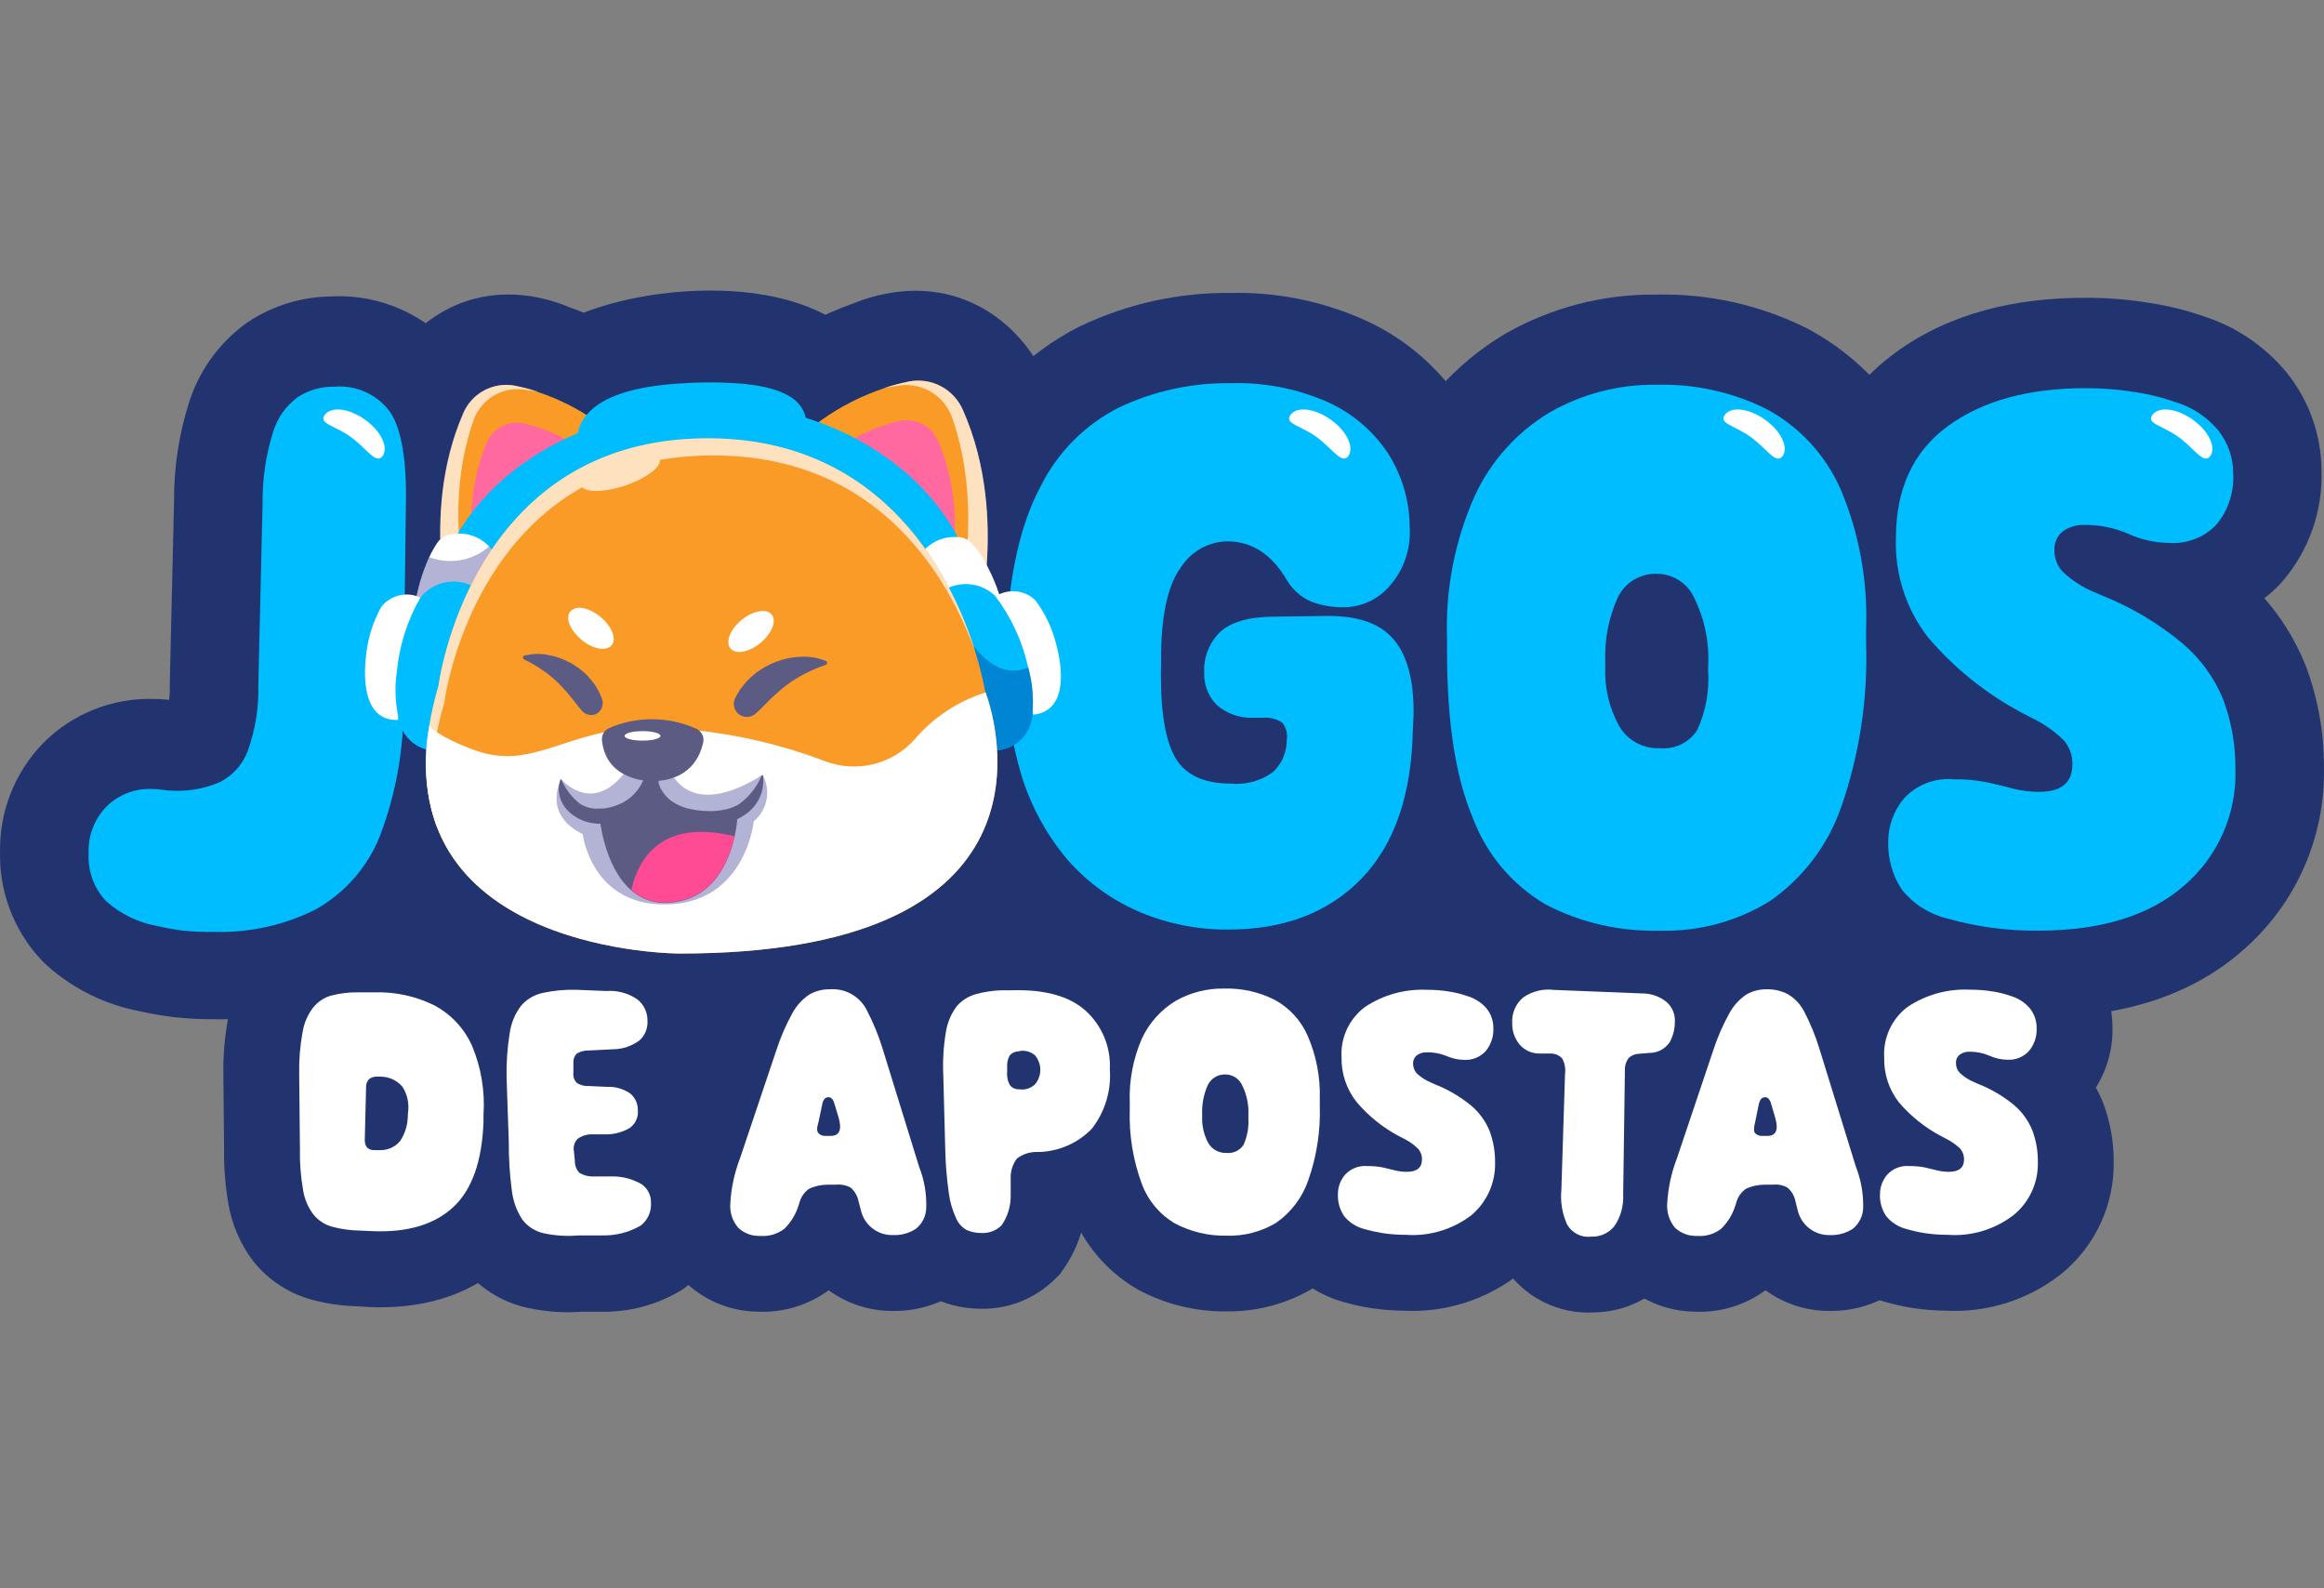
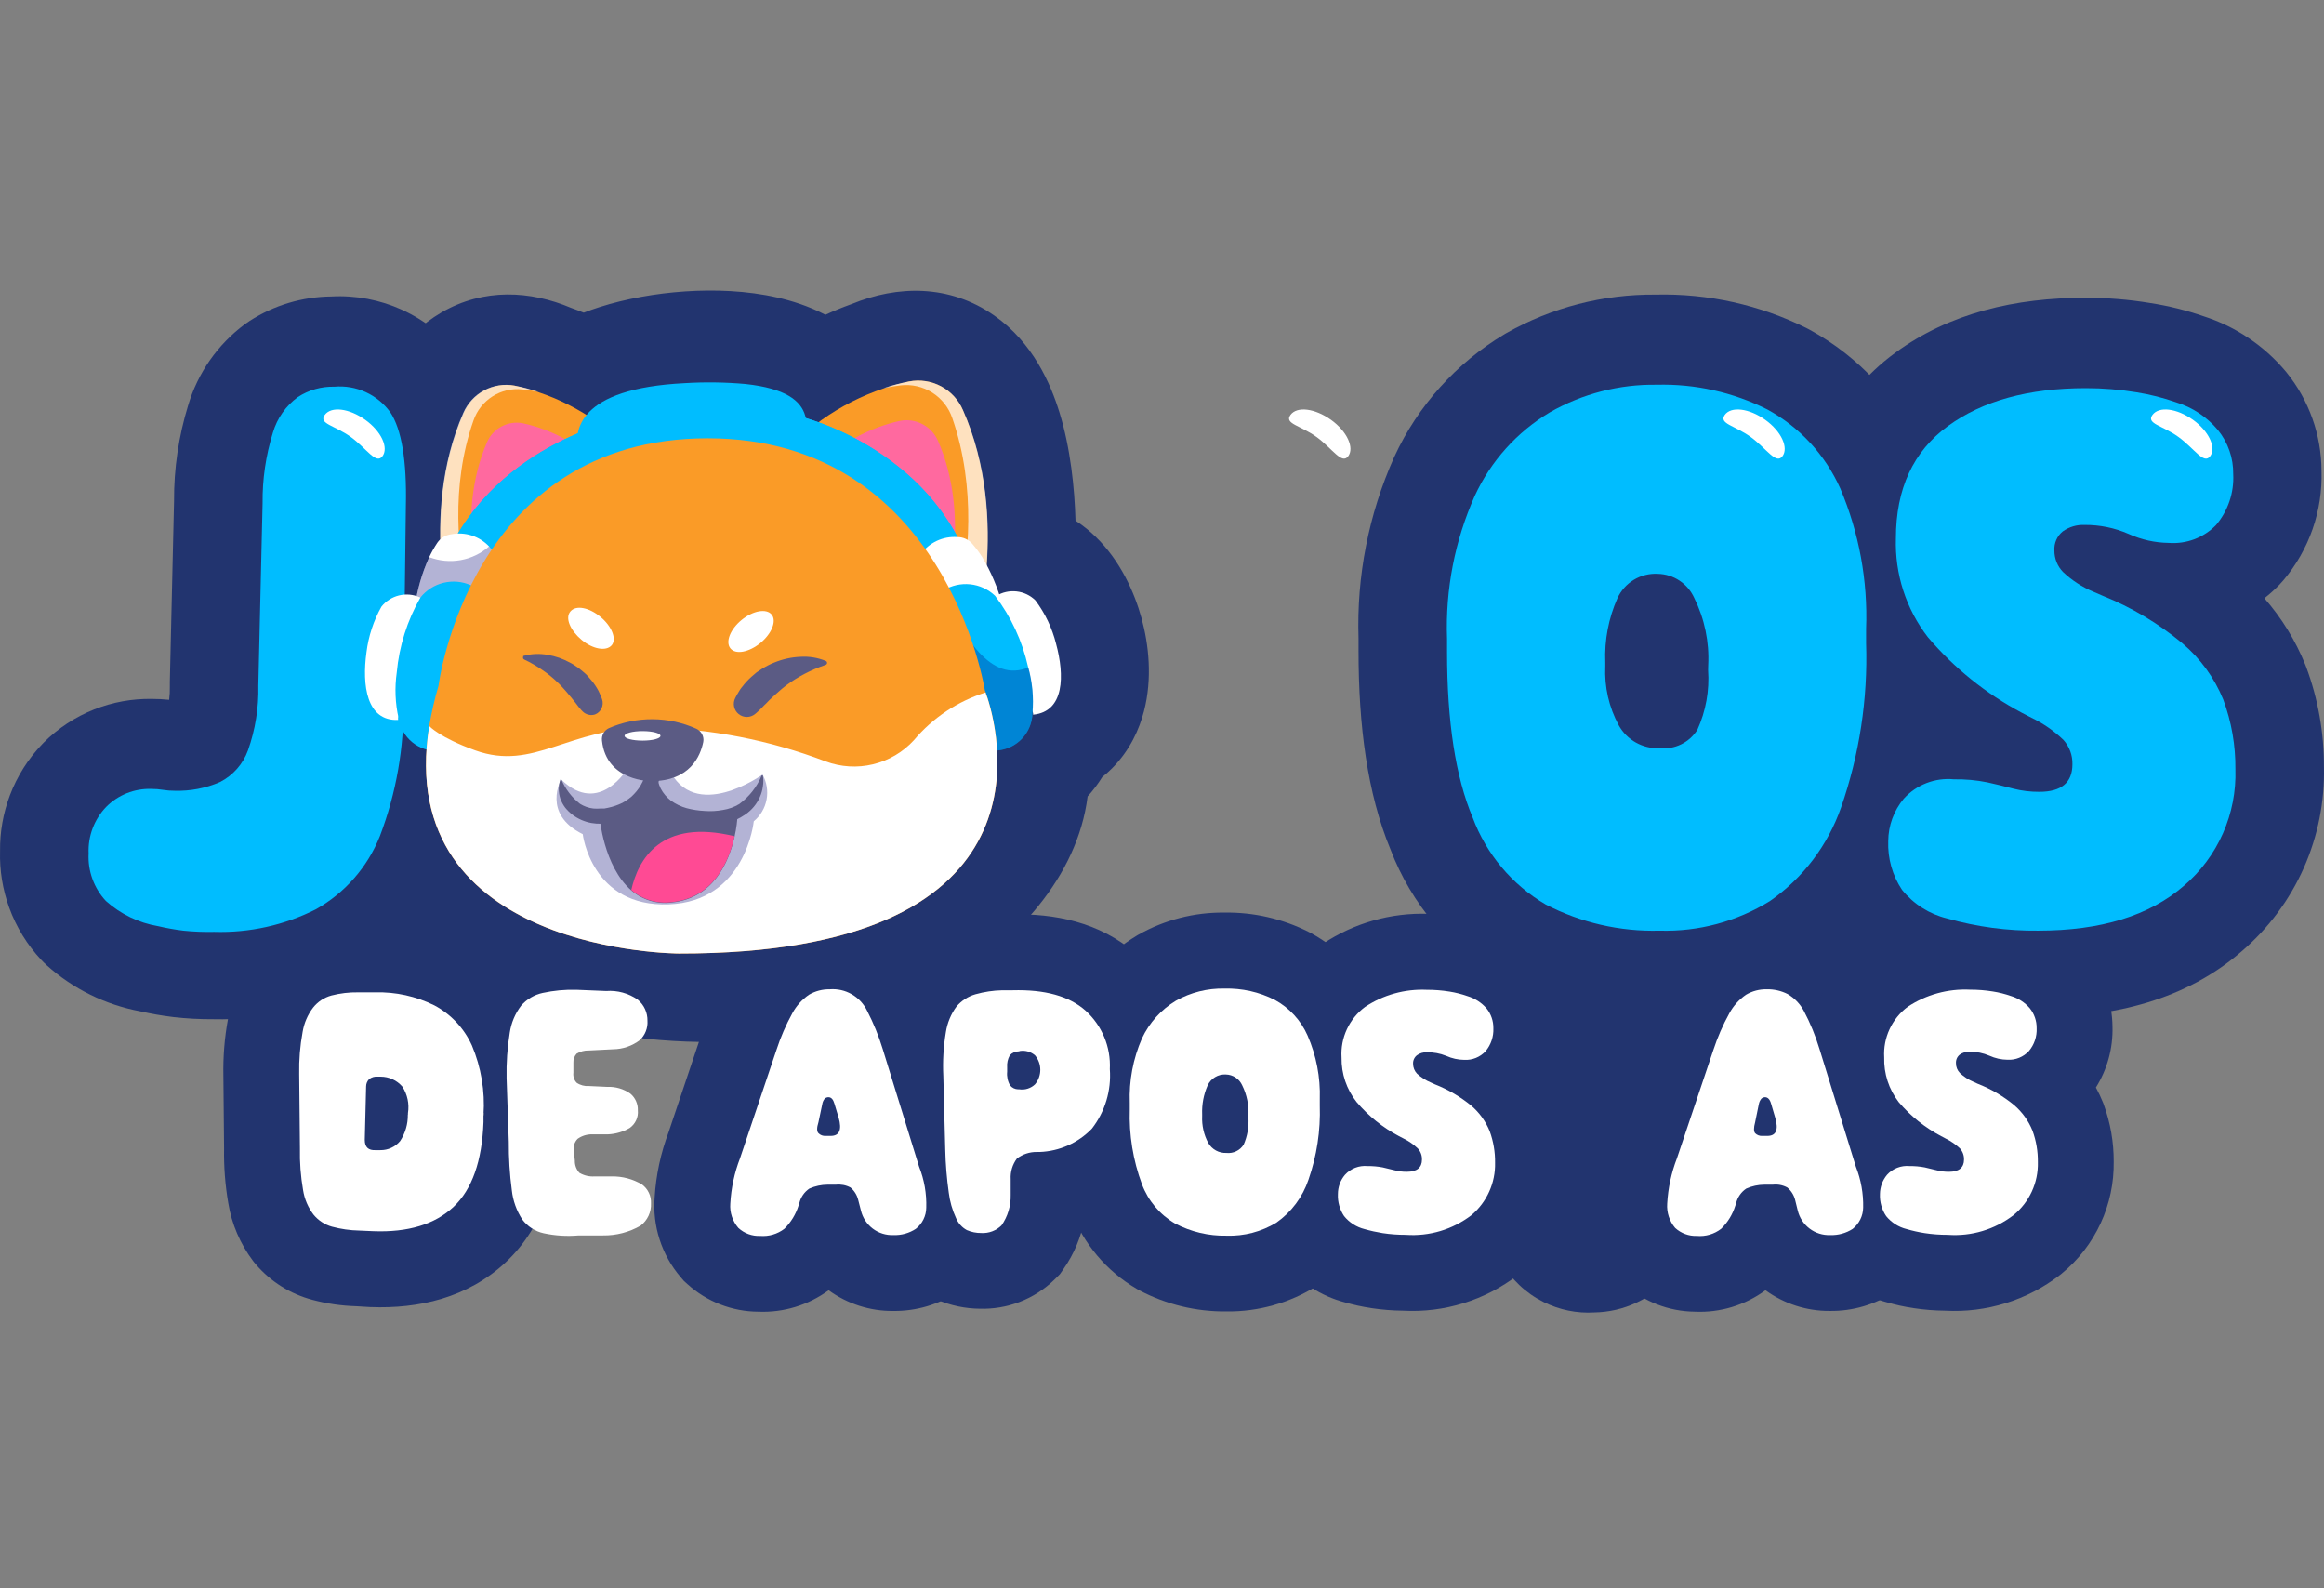
<svg xmlns="http://www.w3.org/2000/svg" width="120" height="82" viewBox="0 0 120 82" fill="none">
  <rect x="0" y="0" width="120" height="82" fill="#808080" stroke="none" />
  <path fill-rule="evenodd" clip-rule="evenodd" d="M11.534 55.53C11.515 54.557 11.593 53.585 11.768 52.628C11.95 51.555 12.39 50.542 13.05 49.675L13.076 49.642L13.102 49.608C13.858 48.66 14.894 47.974 16.062 47.648L16.101 47.637L16.139 47.627C16.918 47.427 17.719 47.331 18.523 47.341H19.319C21.006 47.303 22.676 47.678 24.184 48.435L24.225 48.456L24.265 48.477C25.886 49.339 27.177 50.712 27.935 52.384L27.957 52.434L27.979 52.484C28.672 54.133 28.98 55.917 28.881 57.701V58.006L28.88 58.059C28.811 60.579 28.155 63.258 26.107 65.172C24.139 67.013 21.6 67.576 19.137 67.481L19.095 67.48L18.386 67.437C17.625 67.415 16.869 67.305 16.134 67.108C14.996 66.808 13.977 66.169 13.211 65.275L13.133 65.184L13.06 65.088C12.401 64.216 11.964 63.195 11.788 62.116C11.626 61.181 11.554 60.232 11.57 59.284L11.534 55.53ZM19.647 51.669H19.651C19.768 51.674 19.885 51.685 20.001 51.7L19.757 53.622H21.065V54.5M20.617 55.409C20.562 55.383 20.506 55.359 20.449 55.337C20.194 55.239 19.925 55.184 19.651 55.173V55.462H19.663L19.687 55.463C19.675 55.462 19.663 55.462 19.651 55.462V55.48C19.651 55.48 19.651 55.48 19.651 55.48V55.462C19.647 55.462 19.643 55.462 19.639 55.462C19.6 55.463 19.561 55.464 19.522 55.466M19.651 55.462L19.65 55.172C19.62 55.171 19.59 55.171 19.56 55.171M19.522 55.462H19.651ZM20.88 55.849C20.687 55.748 20.498 55.672 20.32 55.617C20.086 55.543 19.87 55.504 19.687 55.483C19.675 55.482 19.663 55.481 19.651 55.48C19.647 55.479 19.643 55.479 19.639 55.478M20.88 55.849C20.894 55.894 20.908 55.939 20.921 55.984C20.923 55.992 20.925 55.999 20.927 56.007C20.933 56.031 20.939 56.054 20.945 56.078C20.951 56.1 20.957 56.123 20.962 56.145C21.01 56.35 21.042 56.559 21.057 56.77C21.058 56.776 21.058 56.782 21.058 56.788C21.061 56.829 21.063 56.87 21.065 56.911V55.953C21.127 55.991 21.19 56.032 21.253 56.076C21.289 56.101 21.326 56.128 21.362 56.155C21.458 56.228 21.553 56.308 21.648 56.396C21.965 56.692 22.192 57.006 22.354 57.31C22.371 57.343 22.388 57.376 22.404 57.408C22.414 57.429 22.424 57.449 22.433 57.469H21.065V57.189C21.063 57.23 21.061 57.271 21.058 57.312C21.058 57.314 21.058 57.315 21.058 57.317L21.049 57.449V57.538H21.058V57.761L21.049 57.752V57.895C21.047 57.952 21.045 58.007 21.042 58.06L21.058 58.08V58.851H20.951C20.948 58.869 20.944 58.886 20.941 58.904L21.058 58.907V59.074C21.032 59.089 21.006 59.103 20.979 59.117C20.966 59.124 20.952 59.131 20.939 59.138C20.916 59.149 20.894 59.16 20.872 59.171C20.815 59.349 20.763 59.436 20.744 59.463C20.72 59.482 20.662 59.519 20.534 59.557C20.486 59.572 20.429 59.587 20.361 59.6C20.192 59.634 19.956 59.66 19.639 59.659V59.501H19.651C19.647 59.501 19.643 59.501 19.639 59.501V59.49C19.638 59.49 19.638 59.49 19.637 59.49L19.637 59.501C19.594 59.501 19.55 59.499 19.507 59.496C19.503 59.496 19.5 59.496 19.496 59.496C19.466 59.496 19.436 59.496 19.405 59.496L19.405 59.488C19.404 59.488 19.402 59.488 19.401 59.488C19.401 59.463 19.401 59.438 19.402 59.414L19.4 59.379L19.401 59.488C19.272 59.474 19.144 59.45 19.019 59.417C18.976 59.405 18.933 59.392 18.89 59.378C18.8 59.349 18.711 59.314 18.624 59.273C18.623 59.273 18.623 59.273 18.622 59.272C18.391 59.165 18.179 59.023 17.993 58.851C17.985 58.844 17.977 58.837 17.97 58.829C17.902 58.766 17.839 58.698 17.779 58.627L18.862 57.716L19.391 58.066L19.389 57.844L19.048 57.559L19.073 57.538H19.386L19.383 57.277L19.966 56.787L20.601 57.538H20.84L20.043 56.722L20.776 56.106L19.963 56.64L19.425 56.09L19.371 56.034L19.37 55.943M19.885 56.691L19.966 56.787L20.043 56.722L19.963 56.64L19.885 56.691ZM19.381 57.022L19.383 57.277L19.073 57.538H19.023L19.048 57.559L18.862 57.716L18.594 57.539L18.595 57.538H18.593L17.397 56.746C17.373 56.782 17.352 56.817 17.332 56.854C17.26 56.984 17.208 57.124 17.177 57.269C17.181 57.336 17.188 57.403 17.198 57.469C17.202 57.492 17.206 57.515 17.21 57.538H17.148V57.458C17.144 57.513 17.142 57.568 17.143 57.624L17.11 56.107L14.988 56.123C14.988 56.091 14.988 56.06 14.988 56.028L14.989 55.995L17.109 56.048M15.03 55.48C15.005 55.662 14.991 55.844 14.988 56.028L14.919 58.802V58.851C14.919 58.983 14.924 59.131 14.939 59.291M17.948 56.101C17.843 56.191 17.746 56.29 17.657 56.397L18.835 57.381L19.381 57.022M17.21 57.538C17.216 57.566 17.222 57.594 17.229 57.622C17.282 57.846 17.374 58.06 17.502 58.256L18.594 57.539L18.593 57.538H17.21ZM20.595 58.851H20.577L20.646 58.896L20.649 58.896L20.595 58.851ZM19.399 58.865L19.399 58.851H18.835L19.399 58.865ZM19.4 59.496L19.401 59.488C19.401 59.488 19.401 59.487 19.401 59.488C19.401 59.49 19.4 59.493 19.4 59.496C19.402 59.496 19.404 59.496 19.405 59.496L19.405 59.501H19.401C19.4 59.551 19.4 59.601 19.401 59.652L19.412 59.652L19.426 59.958L19.438 59.655C19.45 59.655 19.462 59.656 19.474 59.656L19.521 59.659L19.468 60.54C19.48 60.626 19.493 60.712 19.508 60.798L19.514 60.829L19.519 60.86C19.515 60.839 19.512 60.819 19.507 60.798C19.496 60.746 19.481 60.694 19.462 60.645L19.459 60.698L19.574 63.291C19.535 63.292 19.494 63.294 19.451 63.295M19.4 60.508V60.628ZM19.4 59.652L19.401 59.501H19.259L19.013 59.469C19.141 59.486 19.271 59.495 19.4 59.496M19.474 59.656L19.412 59.652L19.405 59.501L19.637 59.501L19.635 59.659C19.584 59.659 19.53 59.658 19.474 59.656ZM19.635 59.659C19.636 59.659 19.638 59.659 19.639 59.659V63.295M20.738 59.472C20.739 59.47 20.741 59.467 20.744 59.463C20.751 59.458 20.755 59.454 20.757 59.452L20.758 59.451C20.747 59.462 20.741 59.469 20.738 59.472ZM21.319 58.913L21.058 58.907V58.851H21.407C21.469 58.805 21.53 58.758 21.589 58.708L21.058 58.08V57.953H21.049V57.895C21.049 57.879 21.05 57.862 21.05 57.846L21.058 57.846V57.761L21.144 57.849L22.309 57.88C22.348 57.819 22.384 57.756 22.418 57.692L21.434 57.53L22.451 57.508C22.445 57.495 22.439 57.482 22.433 57.469H22.527C22.535 57.452 22.542 57.435 22.549 57.418C22.552 57.411 22.556 57.403 22.559 57.395C22.718 57.013 22.806 56.605 22.819 56.192C22.82 56.149 22.82 56.106 22.82 56.064L22.82 56.128L22.787 57.469H24.216L24.974 57.453C24.974 57.458 24.974 57.464 24.974 57.469H24.981V57.582M22.263 57.953H21.245L21.797 58.518C21.973 58.346 22.129 58.157 22.263 57.953ZM24.965 57.953C24.968 57.898 24.97 57.844 24.972 57.79ZM21.065 57.538V57.469L21.434 57.53L21.065 57.538ZM21.065 55.5V55.953C21.062 55.952 21.06 55.95 21.058 55.949C21.051 55.945 21.043 55.94 21.035 55.935C21.024 55.929 21.013 55.922 21.002 55.916C20.961 55.892 20.92 55.87 20.88 55.849C20.852 55.761 20.821 55.674 20.787 55.588C20.747 55.515 20.688 55.453 20.617 55.409M21.065 55.391V54.652ZM19.64 51.669C19.639 51.669 19.638 51.669 19.638 51.669H19.647" fill="#22346F" />
-   <path fill-rule="evenodd" clip-rule="evenodd" d="M22.355 59.019L22.244 55.78L22.243 55.759C22.219 54.735 22.29 53.712 22.453 52.701C22.629 51.563 23.083 50.485 23.775 49.564L23.886 49.417L24.01 49.281C24.858 48.348 25.981 47.709 27.215 47.456C28.09 47.268 28.985 47.185 29.88 47.211L29.913 47.212L31.294 47.274C32.669 47.23 34.025 47.629 35.16 48.415L35.298 48.511L35.427 48.618C36.04 49.126 36.531 49.764 36.863 50.487C37.183 51.183 37.348 51.938 37.348 52.703C37.357 53.397 37.226 54.086 36.965 54.73C36.848 55.017 36.707 55.292 36.542 55.552C36.739 56.085 36.844 56.648 36.852 57.216C36.878 57.861 36.777 58.504 36.554 59.109C36.739 59.359 36.9 59.627 37.035 59.909C37.371 60.608 37.54 61.373 37.532 62.147C37.542 62.942 37.373 63.73 37.035 64.452C36.671 65.232 36.121 65.911 35.433 66.43L35.239 66.576L35.028 66.698C33.839 67.383 32.488 67.737 31.116 67.723H30.034C29.099 67.787 28.159 67.72 27.243 67.522L27.23 67.519L27.218 67.516C25.865 67.216 24.665 66.441 23.834 65.332L23.76 65.232L23.692 65.128C23.067 64.174 22.674 63.088 22.542 61.956C22.413 60.982 22.351 60.001 22.355 59.019Z" fill="#22346F" />
  <rect x="14.034" y="54.429" width="7.351" height="5.346" fill="#22346F" />
  <rect x="82.867" y="31.707" width="7.351" height="5.346" fill="#22346F" />
  <path fill-rule="evenodd" clip-rule="evenodd" d="M36.378 52.929C36.663 52.054 37.03 51.208 37.474 50.401C37.983 49.459 38.715 48.657 39.605 48.062L39.692 48.005L39.781 47.952C40.671 47.424 41.683 47.14 42.715 47.127C43.855 47.072 44.988 47.351 45.975 47.931C46.981 48.524 47.786 49.403 48.289 50.455C48.71 51.272 49.056 52.126 49.324 53.005L51.16 58.944C51.578 60.059 51.776 61.245 51.743 62.435C51.727 63.217 51.539 63.985 51.193 64.686C50.84 65.399 50.333 66.024 49.707 66.516L49.581 66.615L49.447 66.704C48.465 67.352 47.314 67.691 46.14 67.68C44.937 67.695 43.761 67.321 42.787 66.613C41.738 67.382 40.459 67.771 39.161 67.718C37.806 67.712 36.498 67.206 35.491 66.291L35.311 66.128L35.153 65.944C34.66 65.37 34.287 64.703 34.056 63.982C33.833 63.286 33.747 62.554 33.802 61.826C33.872 60.67 34.116 59.53 34.525 58.446L36.378 52.929Z" fill="#22346F" />
  <path fill-rule="evenodd" clip-rule="evenodd" d="M52.614 55.224C52.614 55.231 52.615 55.239 52.615 55.246L52.627 55.235L52.614 55.224ZM52.717 55.318L52.622 55.427L52.627 55.621C52.648 55.617 52.668 55.614 52.688 55.611L52.86 55.476L52.855 55.444L52.717 55.318ZM52.836 55.324L52.774 55.257L52.773 55.255L52.818 55.203L52.836 55.324ZM52.612 55.037C52.617 55.037 52.622 55.037 52.627 55.037C52.639 55.037 52.651 55.037 52.663 55.037C52.678 55.037 52.692 55.037 52.707 55.038C52.721 55.038 52.734 55.038 52.747 55.039C52.749 55.039 52.752 55.039 52.754 55.039L52.797 55.079L52.696 55.172L52.612 55.081C52.612 55.071 52.612 55.06 52.612 55.05C52.612 55.046 52.612 55.041 52.612 55.037ZM53.205 55.076L53.299 55.13L53.337 55.1C53.299 55.092 53.255 55.084 53.205 55.076ZM53.182 55.435L53.084 55.492L53.108 55.565C53.175 55.56 53.242 55.556 53.309 55.554L53.182 55.435ZM53.057 55.32L53.033 55.339L53.013 55.279L53.057 55.32ZM55.984 62.997C55.812 63.887 55.455 64.736 54.932 65.489L54.729 65.781L54.477 66.032C53.95 66.555 53.32 66.961 52.627 67.224C51.98 67.47 51.292 67.585 50.601 67.566C49.829 67.56 49.065 67.398 48.356 67.089L48.22 67.03L48.089 66.961C47.077 66.425 46.271 65.569 45.798 64.526C45.448 63.764 45.216 62.954 45.109 62.122C44.984 61.235 44.912 60.341 44.893 59.446L44.794 55.69C44.748 54.68 44.808 53.668 44.973 52.671C45.146 51.572 45.581 50.532 46.241 49.636L46.321 49.527L46.409 49.424C47.164 48.536 48.164 47.89 49.285 47.568L49.293 47.566L49.301 47.564C50.073 47.346 50.87 47.227 51.672 47.21L51.713 47.209H52.228C54.41 47.153 56.793 47.591 58.65 49.238L58.662 49.249L58.674 49.26C59.525 50.028 60.194 50.975 60.635 52.033C61.043 53.016 61.244 54.071 61.226 55.133C61.319 57.127 60.697 59.093 59.467 60.673L59.34 60.835L59.197 60.984C58.299 61.916 57.194 62.602 55.984 62.997Z" fill="#22346F" />
  <path fill-rule="evenodd" clip-rule="evenodd" d="M64.49 56.1C64.368 56.061 63.91 55.669 63.784 55.647C63.767 55.644 63.75 55.641 63.733 55.638C63.63 55.622 63.527 55.611 63.422 55.606C63.379 55.606 63.336 55.607 63.294 55.609L63.29 55.609C63.236 55.611 63.182 55.615 63.128 55.621C63.012 55.632 63.935 59.75 63.821 59.775C63.671 59.808 62.788 58.181 62.644 58.237C62.629 58.302 62.258 57.982 62.246 58.048L62.089 59.329C62.078 59.392 61.824 59.378 61.816 59.441C61.792 59.637 62.811 59.911 62.819 60.109L62.485 59.775V59.441L62.25 57.402C62.249 57.424 62.249 57.447 62.248 57.469C62.248 57.486 62.247 57.502 62.247 57.519C62.247 57.521 62.247 57.523 62.247 57.526C62.247 57.549 62.246 57.572 62.246 57.595C62.246 57.603 62.246 57.611 62.246 57.62C62.246 57.623 62.246 57.625 62.246 57.628C62.246 57.65 62.247 57.673 62.247 57.695C62.248 57.742 62.249 57.788 62.25 57.835L63.28 58.492L64.215 57.959C64.221 57.879 64.226 57.799 64.23 57.719C64.23 57.716 64.23 57.713 64.23 57.711C64.231 57.705 64.231 57.7 64.231 57.695C64.232 57.67 64.233 57.645 64.234 57.62C64.234 57.611 64.234 57.603 64.234 57.595C64.234 57.59 64.235 57.586 64.235 57.582C64.235 57.563 64.236 57.544 64.236 57.526C64.236 57.496 64.237 57.467 64.237 57.438C64.237 57.357 64.236 57.277 64.233 57.197L64.231 57.132V56.892L63.241 56.438L63.241 56.437L62.356 56.031L64.231 56.855V56.673L64.233 56.613C64.239 56.406 64.228 56.2 64.201 55.996L64.14 56.024L64.2 55.995C64.188 55.909 64.507 56.184 64.49 56.1ZM64.209 58.023L63.306 58.509L64.05 58.984C64.124 58.676 64.177 58.363 64.207 58.048C64.208 58.04 64.208 58.032 64.209 58.023ZM64.042 59.014L63.121 58.608L62.403 58.993C62.425 59.087 62.448 59.18 62.474 59.273C62.585 59.304 62.697 59.328 62.811 59.346C62.896 59.359 62.981 59.368 63.067 59.374C63.084 59.375 63.101 59.376 63.118 59.377C63.135 59.378 63.153 59.379 63.17 59.379C63.221 59.38 63.272 59.38 63.322 59.379C63.33 59.379 63.337 59.378 63.344 59.378C63.492 59.373 63.64 59.356 63.785 59.329C63.846 59.318 63.907 59.304 63.968 59.288C63.995 59.197 64.02 59.106 64.042 59.014ZM62.278 58.237C62.304 58.492 62.346 58.744 62.403 58.993L63.096 58.597L62.278 58.237ZM54.42 57.011C54.365 55.303 54.691 53.605 55.375 52.039L55.394 51.996L55.414 51.954C56.12 50.436 57.265 49.164 58.701 48.302L58.748 48.273L58.797 48.246C60.147 47.486 61.673 47.096 63.221 47.114C64.738 47.09 66.24 47.435 67.594 48.122L67.644 48.148L67.694 48.175C69.212 49 70.413 50.307 71.106 51.89L71.108 51.895L71.11 51.9C71.781 53.441 72.106 55.109 72.063 56.789V57.007C72.113 58.769 71.841 60.525 71.261 62.188L71.26 62.191C70.678 63.855 69.585 65.291 68.137 66.296L68.063 66.347L67.986 66.395C66.59 67.272 64.971 67.726 63.324 67.704C61.768 67.721 60.232 67.351 58.853 66.628L58.773 66.585L58.694 66.539C57.132 65.625 55.933 64.2 55.297 62.506L55.294 62.498C54.664 60.807 54.368 59.01 54.42 57.207V57.011Z" fill="#22346F" />
  <path fill-rule="evenodd" clip-rule="evenodd" d="M66.303 58.315C65.686 57.206 65.357 55.954 65.355 54.674C65.312 53.576 65.531 52.482 65.994 51.484C66.48 50.436 67.22 49.526 68.147 48.837L68.23 48.775L68.317 48.717C69.922 47.651 71.82 47.113 73.745 47.178C74.325 47.18 74.905 47.228 75.478 47.322C75.991 47.403 76.495 47.529 76.987 47.696C78.04 48.028 78.983 48.645 79.709 49.48L79.74 49.517L79.771 49.554C80.577 50.529 81.02 51.752 81.027 53.014C81.054 54.121 80.754 55.207 80.172 56.138C80.315 56.396 80.442 56.663 80.553 56.938L80.578 56.999L80.6 57.06C80.947 58.008 81.121 59.011 81.115 60.02C81.127 61.092 80.904 62.154 80.463 63.131C80.011 64.129 79.342 65.014 78.504 65.721L78.438 65.776L78.37 65.829C76.68 67.13 74.581 67.781 72.454 67.666C71.905 67.661 71.356 67.617 70.812 67.535C70.344 67.465 69.881 67.364 69.426 67.233C68.209 66.913 67.127 66.21 66.342 65.225L66.244 65.103L66.157 64.973C65.477 63.965 65.131 62.769 65.168 61.554C65.188 60.379 65.587 59.243 66.303 58.315Z" fill="#22346F" />
  <path fill-rule="evenodd" clip-rule="evenodd" d="M80.509 47.192L84.864 47.366C86.167 47.38 87.431 47.824 88.457 48.631L88.51 48.672L88.561 48.715C89.157 49.218 89.632 49.849 89.95 50.561C90.253 51.24 90.406 51.976 90.399 52.719C90.404 53.745 90.151 54.756 89.663 55.659L89.577 55.817L89.477 55.968C89.041 56.621 88.462 57.166 87.786 57.562L87.73 61.624C87.769 62.989 87.381 64.334 86.617 65.47L86.545 65.577L86.466 65.679C85.942 66.358 85.262 66.901 84.484 67.261C83.807 67.575 83.073 67.742 82.33 67.755C81.423 67.811 80.515 67.627 79.698 67.219C78.777 66.758 78.014 66.032 77.507 65.135L77.424 64.987L77.353 64.833C76.834 63.693 76.614 62.441 76.711 61.195L76.825 57.584C76.31 57.283 75.848 56.896 75.461 56.439L75.421 56.392L75.382 56.343C74.597 55.355 74.17 54.132 74.168 52.873C74.143 52.077 74.292 51.285 74.605 50.551C74.942 49.759 75.461 49.057 76.119 48.502L76.266 48.378L76.424 48.269C77.621 47.446 79.066 47.066 80.509 47.192Z" fill="#22346F" />
  <path fill-rule="evenodd" clip-rule="evenodd" d="M82.902 58.446L84.756 52.925C85.044 52.049 85.414 51.202 85.861 50.394C86.37 49.456 87.1 48.656 87.989 48.062L88.071 48.008L88.155 47.957C89.077 47.407 90.13 47.121 91.201 47.127C92.193 47.112 93.175 47.337 94.062 47.783L94.197 47.85L94.325 47.928C95.303 48.517 96.097 49.367 96.617 50.383C97.06 51.222 97.421 52.101 97.696 53.009L99.532 58.948C99.947 60.061 100.147 61.243 100.12 62.431L100.12 62.443L100.12 62.455C100.097 63.242 99.901 64.016 99.546 64.719C99.19 65.422 98.683 66.038 98.062 66.523L97.936 66.622L97.802 66.71C96.815 67.358 95.657 67.695 94.478 67.679C93.286 67.687 92.123 67.313 91.16 66.612C90.105 67.388 88.816 67.778 87.51 67.717C86.172 67.704 84.88 67.205 83.88 66.308L83.672 66.121L83.492 65.907C82.541 64.77 82.07 63.308 82.179 61.832C82.249 60.673 82.492 59.532 82.902 58.446Z" fill="#22346F" />
  <path fill-rule="evenodd" clip-rule="evenodd" d="M94.297 58.309C93.686 57.192 93.365 55.932 93.374 54.648C93.337 53.559 93.556 52.475 94.015 51.485C94.5 50.44 95.237 49.532 96.16 48.842L96.248 48.777L96.339 48.716C97.958 47.642 99.874 47.104 101.814 47.178C102.387 47.181 102.959 47.229 103.524 47.321C104.039 47.402 104.546 47.527 105.04 47.695C106.106 48.028 107.057 48.656 107.783 49.506L107.803 49.53L107.823 49.554C108.626 50.526 109.068 51.743 109.078 53C109.11 54.114 108.81 55.208 108.222 56.144C108.355 56.388 108.475 56.641 108.58 56.901L108.604 56.961L108.626 57.023C108.972 57.968 109.146 58.968 109.141 59.974C109.157 61.066 108.929 62.149 108.472 63.142C108.004 64.159 107.309 65.056 106.441 65.763L106.402 65.795L106.361 65.826C104.671 67.131 102.57 67.783 100.441 67.666C99.893 67.661 99.346 67.617 98.804 67.535C98.336 67.466 97.874 67.365 97.42 67.233C96.202 66.915 95.118 66.211 94.331 65.225L94.233 65.103L94.145 64.973C93.462 63.96 93.117 62.758 93.157 61.538C93.183 60.367 93.584 59.235 94.297 58.309Z" fill="#22346F" />
  <path fill-rule="evenodd" clip-rule="evenodd" d="M17.105 15.305C18.363 15.237 19.62 15.475 20.768 15.999C21.989 16.556 23.046 17.42 23.836 18.505C23.875 18.558 23.912 18.612 23.948 18.666C24.741 19.86 25.103 21.197 25.29 22.318C25.484 23.485 25.543 24.761 25.515 26.082L25.403 36.099C25.45 39.047 24.935 41.977 23.885 44.732C23.876 44.755 23.867 44.778 23.858 44.801C22.834 47.363 20.965 49.499 18.561 50.855C18.502 50.888 18.443 50.919 18.383 50.95C16.102 52.106 13.571 52.679 11.016 52.619C10.325 52.623 9.634 52.586 8.948 52.508C8.933 52.506 8.918 52.504 8.904 52.502C8.346 52.434 7.793 52.337 7.246 52.213C5.45 51.879 3.779 51.058 2.417 49.837C2.319 49.749 2.224 49.656 2.134 49.56C1.403 48.781 0.838 47.861 0.474 46.857C0.135 45.924 -0.025 44.936 0.003 43.945C-0.011 42.962 0.161 41.984 0.51 41.062C0.886 40.07 1.459 39.165 2.195 38.401C2.215 38.379 2.236 38.358 2.257 38.337C3.001 37.594 3.891 37.01 4.869 36.623C5.815 36.249 6.825 36.066 7.841 36.083C8.139 36.082 8.438 36.098 8.734 36.129C8.763 35.9 8.775 35.667 8.769 35.435C8.767 35.362 8.767 35.288 8.769 35.215L8.987 25.866C8.977 24.191 9.223 22.524 9.716 20.923C10.213 19.25 11.239 17.783 12.641 16.741C12.723 16.681 12.806 16.623 12.892 16.568C14.15 15.757 15.611 15.32 17.105 15.305Z" fill="#22346F" />
-   <path fill-rule="evenodd" clip-rule="evenodd" d="M76.409 31.391C77.358 33.172 77.585 35.168 77.561 36.907C77.56 36.963 77.558 37.019 77.555 37.074L77.521 37.746C77.432 41.808 76.335 45.62 73.578 48.465C70.854 51.276 67.281 52.494 63.39 52.487C61.252 52.495 59.133 52.074 57.159 51.251C55.066 50.383 53.201 49.046 51.707 47.342C51.694 47.326 51.68 47.31 51.666 47.294C50.1 45.456 48.946 43.303 48.282 40.981L48.277 40.963C47.549 38.377 47.247 35.69 47.383 33.008V32.74C47.383 32.66 47.386 32.579 47.39 32.498C47.579 28.93 48.241 25.65 49.659 22.951C50.974 20.332 53.093 18.203 55.707 16.875C55.745 16.856 55.783 16.837 55.822 16.819C58.238 15.676 60.881 15.096 63.553 15.123C65.895 15.072 68.221 15.534 70.365 16.478L70.369 16.48C72.445 17.395 74.216 18.886 75.471 20.776C75.487 20.799 75.503 20.823 75.518 20.847C76.692 22.687 77.329 24.817 77.359 26.998C77.412 28.095 77.256 29.192 76.901 30.232C76.765 30.631 76.6 31.018 76.409 31.391Z" fill="#22346F" />
  <path fill-rule="evenodd" clip-rule="evenodd" d="M89.132 25.088C88.054 24.566 86.865 24.313 85.666 24.351C85.592 24.354 85.517 24.354 85.443 24.353C84.354 24.334 83.281 24.602 82.329 25.129C81.45 25.666 80.748 26.449 80.312 27.382C80.309 27.388 80.307 27.393 80.305 27.399C80.784 26.822 81.359 26.326 82.008 25.935C83.146 25.25 84.46 24.916 85.785 24.976C87.025 25.019 88.229 25.407 89.262 26.096C90.089 26.647 90.78 27.373 91.288 28.219C91.16 27.79 91.009 27.366 90.835 26.951C90.476 26.167 89.88 25.516 89.132 25.088ZM89.597 41.965C89.339 42.138 89.068 42.293 88.787 42.429C87.784 42.913 86.679 43.136 85.571 43.08C84.431 43.078 83.307 42.793 82.303 42.247C81.57 41.849 80.919 41.322 80.38 40.695C80.713 41.499 81.29 42.179 82.029 42.64C83.126 43.186 84.341 43.454 85.568 43.421C85.644 43.419 85.721 43.419 85.798 43.421C86.878 43.446 87.942 43.163 88.865 42.606C89.13 42.414 89.375 42.2 89.597 41.965ZM85.487 15.21C88.193 15.143 90.875 15.739 93.298 16.949C93.349 16.974 93.399 17.001 93.448 17.028C95.994 18.42 98.013 20.607 99.197 23.256C99.209 23.282 99.221 23.309 99.232 23.336C100.454 26.215 101.032 29.326 100.927 32.451V33.04C101.028 36.458 100.504 39.865 99.379 43.094L99.377 43.1C98.374 45.967 96.489 48.444 93.994 50.176C93.937 50.215 93.879 50.253 93.821 50.29C91.39 51.819 88.569 52.608 85.7 52.563C82.922 52.618 80.174 51.978 77.707 50.698C77.637 50.662 77.568 50.623 77.499 50.584C74.886 49.051 72.874 46.674 71.795 43.846C70.603 40.972 70.147 37.461 70.147 33.594V32.949C70.045 29.745 70.669 26.56 71.974 23.631C71.983 23.613 71.991 23.594 71.999 23.576C73.215 20.943 75.198 18.738 77.689 17.252C77.719 17.233 77.75 17.215 77.781 17.198C80.131 15.869 82.789 15.184 85.487 15.21ZM86.163 34.014C86.16 34.013 86.158 34.012 86.155 34.012C86.113 34.001 86.071 33.991 86.028 33.982C85.952 33.967 85.876 33.956 85.799 33.948C85.695 33.953 85.592 33.963 85.49 33.98C85.484 33.981 85.479 33.982 85.473 33.983C85.435 33.99 85.398 33.997 85.36 34.006C85.351 34.008 85.343 34.01 85.334 34.012C85.259 34.029 85.185 34.05 85.112 34.074C85.192 34.089 85.273 34.099 85.355 34.106C85.376 34.108 85.398 34.109 85.42 34.11C85.44 34.111 85.46 34.111 85.479 34.111C85.482 34.111 85.484 34.111 85.487 34.111C85.713 34.111 85.938 34.079 86.155 34.016C86.157 34.015 86.16 34.014 86.163 34.014ZM85.487 34.113C85.484 34.113 85.482 34.113 85.479 34.113Z" fill="#22346F" />
  <path fill-rule="evenodd" clip-rule="evenodd" d="M96.771 36.564C96.523 36.3 96.281 36.029 96.046 35.752C96.002 35.7 95.959 35.646 95.917 35.592C94.156 33.313 93.236 30.496 93.311 27.619C93.329 23.891 94.731 20.508 97.862 18.212C100.659 16.162 104.076 15.367 107.682 15.375C108.803 15.37 109.922 15.461 111.028 15.645C111.968 15.789 112.894 16.019 113.792 16.331C115.437 16.86 116.9 17.841 118.013 19.164C118.032 19.187 118.051 19.21 118.07 19.234C119.229 20.669 119.863 22.454 119.871 24.296C119.939 26.366 119.235 28.39 117.891 29.972C117.827 30.047 117.76 30.121 117.691 30.192C117.45 30.441 117.193 30.672 116.922 30.886C117.81 31.9 118.525 33.059 119.034 34.317C119.051 34.358 119.067 34.399 119.082 34.44C119.694 36.088 120.004 37.833 119.997 39.59C120.039 41.379 119.686 43.156 118.963 44.793C118.229 46.452 117.134 47.926 115.758 49.106C112.894 51.603 109.169 52.525 105.252 52.524C103.261 52.543 101.277 52.28 99.359 51.744C97.499 51.27 95.841 50.206 94.636 48.71C94.55 48.604 94.469 48.493 94.393 48.38C93.379 46.859 92.863 45.06 92.916 43.234C92.941 41.389 93.603 39.608 94.793 38.195C94.826 38.155 94.861 38.116 94.895 38.077C95.438 37.475 96.072 36.965 96.771 36.564Z" fill="#22346F" />
  <path fill-rule="evenodd" clip-rule="evenodd" d="M43.965 15.701C43.508 15.865 43.059 16.048 42.619 16.251C41.742 15.794 40.863 15.525 40.138 15.36C38.549 14.998 36.868 14.944 35.371 15.045C33.86 15.147 32.316 15.421 30.959 15.854C30.69 15.939 30.416 16.035 30.14 16.143C29.924 16.055 29.705 15.972 29.485 15.894C27.41 15.015 24.992 14.849 22.779 16.141C20.781 17.309 19.787 19.207 19.279 20.525C18.503 22.54 18.251 24.825 18.184 26.466C18.112 26.605 18.043 26.744 17.977 26.885C17.21 27.342 16.628 27.916 16.205 28.447C15.078 29.858 14.568 31.572 14.375 32.94C14.181 34.312 14.202 36.079 14.866 37.726C15.211 38.582 15.82 39.62 16.886 40.44C17.069 40.581 17.259 40.711 17.455 40.828C17.469 40.846 17.484 40.863 17.498 40.881C17.522 41.115 17.551 41.349 17.585 41.582L17.591 41.618C17.74 42.573 17.992 43.51 18.341 44.412C18.396 44.554 18.458 44.692 18.526 44.826C20.811 50.113 26.244 52.285 29.986 53.098L30.026 53.107C37.45 54.651 44.106 53.483 48.887 50.743C52.387 48.736 55.634 45.294 56.159 41.117C56.443 40.808 56.695 40.473 56.913 40.12C57.085 39.983 57.251 39.836 57.409 39.678C58.361 38.729 58.833 37.621 59.066 36.729C59.514 35.013 59.311 33.258 58.945 31.921C58.58 30.59 57.857 28.954 56.558 27.696C56.273 27.42 55.932 27.136 55.534 26.877C55.486 25.207 55.281 23.155 54.705 21.291C54.252 19.823 53.339 17.693 51.338 16.291C49.019 14.667 46.328 14.727 43.965 15.701ZM49.282 34.581C48.294 34.013 47.547 33.093 47.2 31.993C47.117 31.732 47.012 31.479 46.885 31.237C46.491 30.487 46.313 29.643 46.37 28.799C46.405 28.291 46.426 27.432 46.365 26.482C46.324 25.831 46.249 25.222 46.146 24.699C45.753 24.899 45.378 25.133 45.024 25.397C43.799 26.313 42.197 26.555 40.756 26.043L40.103 25.81C39.241 25.504 38.508 24.953 37.978 24.247C37.495 24.154 36.801 24.112 35.985 24.166C35.106 24.226 34.299 24.384 33.735 24.564C33.623 24.6 33.531 24.633 33.458 24.662C31.957 26.095 29.636 26.354 27.837 25.201C27.729 25.132 27.618 25.065 27.506 25.002C27.47 25.21 27.437 25.434 27.409 25.673C27.32 26.442 27.298 27.182 27.306 27.695C27.319 28.66 27.027 29.603 26.472 30.391C26.254 30.702 26.108 31.058 26.048 31.433C25.86 32.597 25.231 33.637 24.303 34.343C24.423 34.509 24.532 34.685 24.628 34.868C25.933 35.771 26.709 37.318 26.583 38.972C26.551 39.389 26.566 39.809 26.626 40.223C26.66 40.438 26.711 40.65 26.777 40.857C26.81 40.931 26.841 41.007 26.871 41.083C27.323 42.263 28.95 43.514 31.908 44.16C37.395 45.297 41.723 44.312 44.34 42.812C45.662 42.053 46.429 41.238 46.796 40.628C47.141 40.054 47.071 39.801 47.067 39.787L47.067 39.787C46.734 38.481 46.994 37.094 47.778 35.998C48.165 35.456 48.661 35.013 49.225 34.69C49.244 34.653 49.263 34.617 49.282 34.581ZM27.924 23.565C27.925 23.566 27.919 23.577 27.905 23.596C27.917 23.574 27.924 23.565 27.924 23.565ZM25.885 24.298C25.884 24.298 25.883 24.297 25.883 24.297C25.883 24.297 25.884 24.297 25.885 24.298ZM38.419 24.369C38.418 24.369 38.405 24.364 38.383 24.352C38.408 24.362 38.42 24.368 38.419 24.369ZM47.524 24.125C47.524 24.125 47.523 24.125 47.522 24.125C47.523 24.125 47.524 24.124 47.524 24.125ZM45.766 23.475C45.765 23.473 45.764 23.473 45.764 23.473C45.764 23.473 45.765 23.473 45.766 23.475Z" fill="#22346F" />
  <path d="M20.832 36.182C20.877 38.569 20.463 40.942 19.613 43.173C18.976 44.769 17.812 46.098 16.316 46.942C14.688 47.764 12.881 48.166 11.058 48.11C10.526 48.122 9.993 48.101 9.463 48.047C9.026 47.993 8.592 47.916 8.163 47.815C7.16 47.645 6.226 47.194 5.468 46.515C5.162 46.187 4.925 45.8 4.772 45.378C4.618 44.956 4.552 44.507 4.576 44.059C4.557 43.617 4.627 43.176 4.784 42.762C4.94 42.349 5.18 41.971 5.487 41.653C5.79 41.349 6.152 41.11 6.55 40.951C6.949 40.793 7.376 40.717 7.805 40.73C8.015 40.729 8.225 40.745 8.433 40.78C8.624 40.811 8.817 40.825 9.011 40.824C9.82 40.85 10.624 40.696 11.366 40.372C12.034 40.028 12.548 39.445 12.804 38.739C13.184 37.669 13.365 36.538 13.338 35.403L13.558 25.982C13.544 24.745 13.725 23.514 14.092 22.332C14.307 21.596 14.76 20.951 15.38 20.498C15.939 20.134 16.596 19.948 17.264 19.965C17.819 19.916 18.376 20.012 18.883 20.243C19.389 20.474 19.827 20.833 20.153 21.284C20.737 22.163 21.008 23.796 20.957 26.095L20.832 36.182Z" fill="#00BDFF" />
-   <path d="M53.726 25.121C54.6 23.359 56.021 21.927 57.777 21.038C59.59 20.181 61.575 19.751 63.581 19.782C65.279 19.736 66.967 20.064 68.524 20.743C69.801 21.311 70.89 22.231 71.665 23.394C72.395 24.538 72.785 25.867 72.789 27.225C72.825 27.772 72.752 28.32 72.575 28.839C72.398 29.357 72.121 29.836 71.759 30.247C71.472 30.584 71.117 30.857 70.718 31.047C70.319 31.238 69.883 31.341 69.441 31.352C68.85 31.366 68.262 31.268 67.707 31.063C67.184 30.834 66.745 30.448 66.451 29.958C65.677 28.618 64.644 27.948 63.355 27.948C62.882 27.959 62.419 28.086 62.007 28.317C61.594 28.548 61.244 28.876 60.987 29.273C60.329 30.161 59.986 31.626 59.956 33.67V34.022C59.885 36.337 60.103 37.989 60.61 38.977C61.106 39.957 62.08 40.453 63.543 40.453C64.322 40.531 65.103 40.319 65.735 39.857C66.156 39.459 66.407 38.915 66.439 38.337V38.224C66.467 38.067 66.463 37.907 66.427 37.752C66.39 37.597 66.321 37.452 66.225 37.325C65.931 37.117 65.572 37.021 65.214 37.055H64.749C64.038 37.095 63.34 36.851 62.808 36.377C62.596 36.157 62.431 35.895 62.323 35.609C62.215 35.323 62.166 35.018 62.18 34.712C62.161 34.329 62.223 33.947 62.363 33.589C62.502 33.232 62.716 32.908 62.99 32.64C63.543 32.118 64.466 31.848 65.766 31.836L68.568 31.798C70.132 31.798 71.263 32.181 71.972 33.023C72.682 33.865 73.015 35.165 72.99 36.923L72.952 37.665C72.889 41.04 72.004 43.606 70.295 45.365C68.587 47.124 66.284 47.999 63.386 47.991C61.851 48 60.331 47.701 58.914 47.111C57.468 46.51 56.179 45.586 55.145 44.41C54.001 43.069 53.159 41.496 52.677 39.8C52.073 37.659 51.829 35.432 51.954 33.211V32.816C52.126 29.57 52.717 27.006 53.726 25.121Z" fill="#00BDFF" />
  <path d="M85.691 48.047C83.648 48.102 81.626 47.638 79.812 46.697C78.077 45.68 76.746 44.096 76.043 42.212C75.159 40.118 74.718 37.265 74.718 33.651V32.973C74.627 30.438 75.117 27.915 76.15 25.599C76.979 23.802 78.332 22.298 80.031 21.284C81.709 20.325 83.614 19.834 85.546 19.864C87.526 19.811 89.487 20.249 91.256 21.139C92.926 22.05 94.25 23.484 95.025 25.222C95.995 27.509 96.45 29.981 96.356 32.464V33.211C96.45 36.093 96.011 38.968 95.062 41.691C94.377 43.648 93.091 45.339 91.388 46.521C89.679 47.577 87.698 48.108 85.691 48.047ZM88.203 34.336C88.264 33.142 88.017 31.953 87.487 30.881C87.324 30.515 87.061 30.202 86.727 29.98C86.394 29.757 86.004 29.634 85.603 29.625C85.169 29.601 84.738 29.707 84.367 29.931C83.995 30.155 83.699 30.486 83.518 30.881C83.056 31.922 82.841 33.054 82.889 34.191V34.398C82.838 35.461 83.079 36.517 83.587 37.451C83.794 37.823 84.1 38.13 84.472 38.337C84.844 38.545 85.266 38.645 85.691 38.626C86.072 38.665 86.457 38.597 86.803 38.43C87.148 38.262 87.439 38.002 87.644 37.677C88.082 36.711 88.272 35.651 88.197 34.593L88.203 34.336Z" fill="#00BDFF" />
  <path d="M112.768 45.73C110.989 47.275 108.48 48.047 105.244 48.047C103.656 48.064 102.073 47.853 100.545 47.419C99.624 47.196 98.803 46.675 98.209 45.937C97.714 45.195 97.466 44.316 97.499 43.424C97.504 42.622 97.788 41.847 98.303 41.232C98.626 40.877 99.028 40.602 99.476 40.428C99.924 40.255 100.406 40.188 100.885 40.234C101.466 40.223 102.048 40.276 102.618 40.391C103.095 40.497 103.541 40.604 103.956 40.717C104.395 40.828 104.847 40.883 105.3 40.88C106.443 40.88 107.009 40.403 107.009 39.455C107.021 38.992 106.854 38.542 106.544 38.199C106.058 37.732 105.5 37.346 104.892 37.055L104.396 36.798C102.548 35.814 100.903 34.491 99.547 32.897C98.419 31.439 97.835 29.633 97.895 27.791C97.895 25.236 98.789 23.306 100.577 22C102.365 20.693 104.739 20.04 107.7 20.04C108.577 20.039 109.453 20.11 110.319 20.253C111.013 20.363 111.697 20.535 112.36 20.768C113.207 21.028 113.959 21.527 114.527 22.207C115.047 22.849 115.325 23.654 115.312 24.48C115.361 25.439 115.042 26.381 114.42 27.112C114.105 27.433 113.724 27.681 113.303 27.84C112.882 27.998 112.432 28.063 111.983 28.029C111.268 28.02 110.562 27.862 109.91 27.565C109.194 27.252 108.419 27.094 107.637 27.1C107.235 27.083 106.84 27.2 106.512 27.433C106.367 27.55 106.251 27.702 106.176 27.873C106.101 28.045 106.067 28.232 106.079 28.419C106.077 28.624 106.115 28.828 106.191 29.019C106.268 29.21 106.381 29.384 106.525 29.531C106.984 29.965 107.518 30.312 108.102 30.554L108.566 30.755C110.06 31.353 111.45 32.182 112.687 33.211C113.614 33.995 114.338 34.99 114.797 36.113C115.225 37.266 115.438 38.488 115.425 39.718C115.461 40.855 115.241 41.986 114.781 43.026C114.321 44.067 113.633 44.99 112.768 45.73Z" fill="#00BDFF" />
  <path d="M18.552 63.53C18.075 63.521 17.6 63.453 17.139 63.329C16.763 63.224 16.43 63.004 16.184 62.701C15.905 62.333 15.722 61.901 15.65 61.445C15.526 60.73 15.471 60.004 15.487 59.278L15.449 55.446C15.434 54.72 15.493 53.994 15.625 53.279C15.699 52.823 15.885 52.391 16.165 52.023C16.406 51.717 16.738 51.497 17.114 51.395C17.565 51.279 18.03 51.224 18.495 51.232H19.369C20.428 51.203 21.478 51.434 22.427 51.904C23.286 52.361 23.968 53.09 24.368 53.977C24.844 55.107 25.049 56.333 24.965 57.557V57.928C24.89 59.946 24.375 61.405 23.42 62.305C22.453 63.21 21.071 63.631 19.274 63.562L18.552 63.53ZM21.064 57.544V57.469C21.141 56.992 21.038 56.505 20.776 56.1C20.636 55.938 20.464 55.808 20.27 55.719C20.076 55.63 19.865 55.584 19.651 55.585H19.507C19.348 55.568 19.188 55.613 19.061 55.71C18.961 55.81 18.905 55.946 18.904 56.087L18.835 58.851C18.835 59.224 19.023 59.399 19.4 59.378H19.639C19.834 59.381 20.027 59.34 20.204 59.258C20.381 59.177 20.538 59.057 20.662 58.907C20.928 58.503 21.066 58.028 21.058 57.544H21.064Z" fill="white" />
  <path d="M26.158 55.672C26.14 54.882 26.195 54.091 26.322 53.311C26.398 52.807 26.598 52.329 26.906 51.923C27.195 51.588 27.585 51.357 28.017 51.263C28.593 51.138 29.181 51.083 29.77 51.1L31.302 51.163C31.88 51.119 32.455 51.277 32.929 51.609C33.09 51.741 33.219 51.908 33.306 52.097C33.393 52.286 33.436 52.493 33.432 52.702C33.444 52.887 33.414 53.073 33.346 53.245C33.278 53.418 33.172 53.573 33.036 53.7C32.64 54.001 32.158 54.166 31.66 54.171L30.404 54.234C30.183 54.226 29.965 54.283 29.776 54.397C29.718 54.459 29.673 54.532 29.644 54.612C29.614 54.692 29.602 54.777 29.607 54.862V55.383C29.595 55.477 29.604 55.571 29.633 55.66C29.662 55.749 29.711 55.831 29.776 55.899C29.96 56.025 30.182 56.084 30.404 56.068L31.353 56.112C31.778 56.093 32.197 56.214 32.546 56.458C32.673 56.563 32.774 56.696 32.841 56.846C32.909 56.996 32.941 57.16 32.935 57.324C32.952 57.5 32.922 57.676 32.848 57.836C32.774 57.996 32.659 58.134 32.515 58.235C32.176 58.432 31.794 58.544 31.403 58.562H30.568C30.302 58.559 30.043 58.64 29.826 58.794C29.746 58.875 29.686 58.975 29.652 59.084C29.618 59.194 29.611 59.31 29.632 59.422L29.682 59.919C29.675 60.15 29.758 60.375 29.914 60.547C30.152 60.69 30.429 60.755 30.706 60.735H31.585C32.135 60.725 32.676 60.869 33.149 61.15C33.301 61.261 33.423 61.408 33.504 61.578C33.586 61.748 33.623 61.935 33.614 62.123C33.625 62.345 33.581 62.567 33.487 62.768C33.393 62.97 33.251 63.145 33.074 63.279C32.486 63.617 31.817 63.791 31.139 63.781H29.883C29.276 63.835 28.664 63.797 28.068 63.668C27.628 63.571 27.238 63.319 26.968 62.959C26.672 62.506 26.487 61.989 26.428 61.451C26.317 60.618 26.265 59.779 26.271 58.939L26.158 55.672Z" fill="white" />
  <rect x="60.145" y="53.761" width="5.346" height="7.351" fill="#22346F" />
  <rect x="50.79" y="52.424" width="4.01" height="5.346" fill="#22346F" />
  <path d="M47.457 60.233C47.724 60.906 47.85 61.626 47.827 62.349C47.825 62.56 47.775 62.768 47.681 62.957C47.588 63.146 47.453 63.312 47.287 63.442C46.945 63.666 46.541 63.779 46.132 63.763C45.748 63.779 45.371 63.661 45.065 63.43C44.759 63.198 44.543 62.867 44.454 62.494L44.31 61.935C44.247 61.689 44.109 61.469 43.914 61.307C43.683 61.184 43.421 61.134 43.16 61.162H42.733C42.409 61.163 42.088 61.232 41.791 61.363C41.534 61.538 41.35 61.802 41.276 62.105L41.232 62.243C41.09 62.694 40.84 63.103 40.504 63.436C40.146 63.712 39.698 63.844 39.247 63.807C39.042 63.816 38.837 63.783 38.644 63.712C38.451 63.641 38.274 63.532 38.123 63.392C37.975 63.22 37.861 63.021 37.79 62.805C37.719 62.59 37.691 62.362 37.709 62.136C37.753 61.336 37.922 60.547 38.211 59.799L40.095 54.197C40.307 53.544 40.581 52.913 40.912 52.312C41.12 51.927 41.417 51.598 41.779 51.351C42.099 51.165 42.464 51.069 42.834 51.075C43.232 51.042 43.631 51.13 43.977 51.329C44.324 51.528 44.602 51.827 44.775 52.187C45.102 52.818 45.371 53.478 45.579 54.159L47.457 60.233ZM42.262 58.505C42.31 58.554 42.368 58.591 42.432 58.615C42.496 58.639 42.565 58.649 42.633 58.644H42.891C43.343 58.644 43.481 58.33 43.305 57.708L43.085 56.979C43.022 56.759 42.922 56.646 42.777 56.646C42.705 56.646 42.636 56.672 42.583 56.722C42.515 56.805 42.472 56.905 42.457 57.011L42.262 57.934C42.168 58.229 42.174 58.417 42.262 58.505Z" fill="white" />
  <path d="M50.674 63.656C50.414 63.66 50.157 63.608 49.92 63.505C49.667 63.366 49.469 63.144 49.361 62.877C49.171 62.465 49.046 62.027 48.99 61.577C48.886 60.84 48.825 60.097 48.808 59.353L48.708 55.547C48.671 54.791 48.715 54.033 48.84 53.286C48.914 52.806 49.104 52.351 49.392 51.96C49.648 51.66 49.986 51.441 50.366 51.332C50.818 51.205 51.284 51.135 51.754 51.125H52.282C53.956 51.079 55.213 51.429 56.05 52.174C56.47 52.553 56.801 53.021 57.018 53.543C57.236 54.066 57.334 54.63 57.306 55.195C57.389 56.301 57.058 57.398 56.377 58.273C55.667 59.006 54.702 59.435 53.682 59.473H53.532C53.162 59.469 52.802 59.588 52.508 59.812C52.279 60.119 52.165 60.497 52.187 60.88V61.696C52.2 62.254 52.035 62.802 51.716 63.26C51.58 63.395 51.417 63.501 51.237 63.569C51.057 63.637 50.865 63.667 50.674 63.656ZM52.614 54.278C52.526 54.277 52.439 54.294 52.358 54.328C52.276 54.363 52.203 54.414 52.143 54.479C52.035 54.67 51.987 54.889 52.005 55.107V55.333C51.98 55.578 52.032 55.824 52.156 56.037C52.206 56.098 52.27 56.148 52.341 56.183C52.413 56.217 52.491 56.236 52.571 56.238H52.627C52.774 56.26 52.924 56.249 53.065 56.204C53.207 56.16 53.336 56.083 53.444 55.98C53.619 55.771 53.716 55.506 53.716 55.233C53.716 54.959 53.619 54.695 53.444 54.485C53.338 54.393 53.214 54.325 53.079 54.286C52.945 54.247 52.803 54.238 52.665 54.259L52.614 54.278Z" fill="white" />
  <path d="M63.33 63.794C62.405 63.812 61.492 63.596 60.673 63.166C59.887 62.706 59.284 61.99 58.964 61.137C58.505 59.903 58.292 58.59 58.336 57.274V56.941C58.292 55.798 58.506 54.66 58.964 53.612C59.341 52.803 59.952 52.125 60.717 51.665C61.483 51.234 62.351 51.017 63.229 51.037C64.129 51.014 65.021 51.214 65.823 51.621C66.578 52.032 67.175 52.681 67.519 53.468C67.968 54.499 68.183 55.617 68.147 56.74V57.073C68.19 58.376 67.992 59.674 67.563 60.905C67.261 61.802 66.68 62.579 65.905 63.122C65.13 63.592 64.235 63.826 63.33 63.794ZM64.46 57.601C64.491 57.059 64.381 56.517 64.14 56.031C64.067 55.868 63.949 55.729 63.8 55.63C63.651 55.531 63.477 55.476 63.298 55.472C63.103 55.46 62.908 55.508 62.74 55.609C62.572 55.709 62.438 55.859 62.356 56.037C62.149 56.507 62.053 57.019 62.074 57.532V57.626C62.052 58.107 62.16 58.584 62.388 59.008C62.483 59.172 62.621 59.306 62.787 59.397C62.953 59.488 63.141 59.531 63.33 59.523C63.502 59.541 63.677 59.511 63.833 59.435C63.99 59.36 64.122 59.242 64.215 59.096C64.408 58.657 64.492 58.179 64.46 57.701V57.601Z" fill="white" />
  <path d="M75.98 62.733C75.01 63.477 73.801 63.839 72.582 63.75C72.184 63.751 71.787 63.722 71.394 63.662C71.079 63.612 70.766 63.543 70.459 63.455C70.043 63.352 69.672 63.116 69.403 62.783C69.177 62.448 69.065 62.049 69.083 61.646C69.083 61.282 69.212 60.931 69.447 60.654C69.593 60.493 69.773 60.369 69.975 60.29C70.177 60.212 70.394 60.181 70.609 60.201C70.873 60.198 71.136 60.221 71.394 60.27L72.022 60.421C72.228 60.474 72.439 60.5 72.651 60.496C73.166 60.496 73.423 60.277 73.423 59.868C73.431 59.655 73.354 59.447 73.21 59.291C72.991 59.082 72.741 58.908 72.468 58.776L72.236 58.656C71.402 58.215 70.66 57.618 70.05 56.897C69.532 56.244 69.257 55.432 69.271 54.599C69.24 54.096 69.334 53.595 69.546 53.138C69.758 52.682 70.08 52.286 70.484 51.986C71.424 51.361 72.54 51.05 73.668 51.1C74.066 51.099 74.463 51.13 74.855 51.194C75.167 51.244 75.474 51.322 75.772 51.427C76.151 51.54 76.491 51.757 76.752 52.055C76.989 52.345 77.115 52.71 77.11 53.085C77.128 53.517 76.985 53.94 76.708 54.272C76.569 54.422 76.398 54.541 76.208 54.618C76.018 54.695 75.814 54.729 75.609 54.718C75.286 54.715 74.967 54.644 74.673 54.511C74.354 54.382 74.012 54.32 73.668 54.328C73.488 54.32 73.311 54.373 73.166 54.479C73.098 54.531 73.045 54.599 73.01 54.677C72.975 54.755 72.959 54.84 72.965 54.925C72.966 55.112 73.038 55.291 73.166 55.428C73.376 55.621 73.618 55.776 73.882 55.886L74.089 55.98C74.771 56.247 75.407 56.62 75.973 57.086C76.391 57.443 76.716 57.895 76.922 58.405C77.112 58.926 77.206 59.477 77.198 60.032C77.21 60.544 77.106 61.053 76.895 61.52C76.685 61.988 76.372 62.402 75.98 62.733Z" fill="white" />
-   <path d="M83.813 61.677C83.843 62.249 83.686 62.816 83.367 63.291C83.226 63.471 83.044 63.615 82.837 63.712C82.629 63.808 82.402 63.853 82.173 63.844C81.925 63.877 81.673 63.834 81.449 63.722C81.225 63.61 81.04 63.434 80.917 63.216C80.663 62.656 80.561 62.038 80.622 61.426L80.81 55.453C80.849 55.176 80.798 54.895 80.666 54.649C80.587 54.562 80.49 54.494 80.381 54.449C80.272 54.405 80.155 54.385 80.038 54.391H79.498C79.298 54.394 79.1 54.352 78.918 54.268C78.737 54.185 78.576 54.061 78.449 53.907C78.2 53.599 78.071 53.211 78.084 52.815C78.068 52.567 78.111 52.32 78.208 52.092C78.305 51.864 78.454 51.662 78.643 51.502C79.107 51.175 79.676 51.034 80.239 51.106L84.78 51.288C85.235 51.283 85.678 51.434 86.036 51.715C86.181 51.837 86.296 51.991 86.374 52.164C86.451 52.337 86.488 52.525 86.482 52.714C86.49 53.093 86.399 53.467 86.218 53.801C86.102 53.976 85.942 54.119 85.756 54.217C85.569 54.314 85.361 54.364 85.151 54.36L84.623 54.404C84.426 54.409 84.238 54.487 84.095 54.624C83.955 54.816 83.886 55.051 83.901 55.289L83.813 61.677Z" fill="white" />
  <path d="M95.828 60.233C96.093 60.906 96.221 61.626 96.205 62.349C96.201 62.56 96.15 62.767 96.057 62.956C95.963 63.145 95.829 63.311 95.665 63.443C95.32 63.666 94.914 63.778 94.503 63.763C94.12 63.778 93.743 63.66 93.438 63.428C93.132 63.197 92.916 62.867 92.826 62.494L92.688 61.935C92.623 61.688 92.483 61.468 92.286 61.307C92.058 61.183 91.796 61.132 91.538 61.162H91.105C90.782 61.164 90.464 61.232 90.169 61.363C89.909 61.537 89.723 61.801 89.648 62.105L89.604 62.243C89.463 62.695 89.213 63.105 88.875 63.436C88.518 63.714 88.069 63.846 87.619 63.807C87.204 63.822 86.8 63.673 86.495 63.392C86.199 63.043 86.053 62.592 86.086 62.136C86.131 61.336 86.3 60.547 86.589 59.799L88.473 54.197C88.687 53.544 88.962 52.913 89.296 52.312C89.504 51.927 89.801 51.598 90.163 51.351C90.482 51.164 90.847 51.068 91.218 51.075C91.595 51.065 91.969 51.149 92.305 51.32C92.657 51.527 92.947 51.827 93.14 52.187C93.473 52.817 93.744 53.477 93.95 54.159L95.828 60.233ZM90.627 58.505C90.676 58.554 90.734 58.592 90.798 58.615C90.862 58.639 90.93 58.649 90.998 58.644H91.256C91.708 58.644 91.846 58.33 91.664 57.708L91.45 56.979C91.388 56.759 91.281 56.646 91.136 56.646C91.066 56.647 90.999 56.674 90.948 56.722C90.88 56.805 90.834 56.905 90.816 57.011L90.627 57.934C90.546 58.229 90.552 58.418 90.627 58.505Z" fill="white" />
  <path d="M103.968 62.733C102.999 63.478 101.789 63.84 100.57 63.75C100.173 63.751 99.776 63.722 99.383 63.662C99.069 63.613 98.759 63.544 98.454 63.455C98.035 63.353 97.662 63.117 97.392 62.783C97.166 62.448 97.054 62.05 97.072 61.646C97.075 61.283 97.204 60.933 97.436 60.654C97.581 60.493 97.762 60.369 97.964 60.29C98.165 60.212 98.382 60.181 98.598 60.201C98.861 60.198 99.124 60.221 99.383 60.27L100.011 60.421C100.216 60.474 100.428 60.499 100.639 60.497C101.154 60.497 101.412 60.277 101.412 59.868C101.419 59.657 101.345 59.45 101.205 59.291C100.983 59.082 100.731 58.908 100.457 58.776L100.231 58.656C99.395 58.215 98.651 57.618 98.039 56.898C97.531 56.239 97.267 55.424 97.291 54.592C97.261 54.09 97.356 53.589 97.568 53.133C97.779 52.677 98.101 52.28 98.504 51.979C99.456 51.348 100.585 51.038 101.726 51.094C102.121 51.093 102.516 51.124 102.907 51.188C103.221 51.237 103.53 51.315 103.83 51.42C104.208 51.532 104.546 51.75 104.804 52.048C105.04 52.339 105.167 52.704 105.162 53.079C105.183 53.511 105.039 53.935 104.76 54.266C104.621 54.416 104.45 54.534 104.26 54.611C104.07 54.688 103.865 54.723 103.661 54.712C103.338 54.709 103.019 54.638 102.725 54.504C102.402 54.364 102.053 54.294 101.701 54.297C101.519 54.289 101.34 54.342 101.192 54.448C101.126 54.501 101.073 54.569 101.039 54.647C101.006 54.724 100.991 54.809 100.997 54.894C100.995 55.081 101.068 55.262 101.198 55.396C101.406 55.59 101.646 55.745 101.908 55.855L102.115 55.949C102.799 56.215 103.435 56.588 104 57.054C104.417 57.412 104.742 57.864 104.948 58.374C105.139 58.895 105.232 59.446 105.225 60C105.238 60.522 105.132 61.039 104.914 61.513C104.696 61.986 104.373 62.404 103.968 62.733Z" fill="white" />
  <path d="M23.419 32.678C23.419 32.678 21.585 26.698 23.947 21.315C24.163 20.822 24.537 20.416 25.011 20.161C25.484 19.906 26.03 19.817 26.56 19.908C28.796 20.387 30.84 21.52 32.433 23.162C32.433 23.162 26.189 24.738 23.419 32.678Z" fill="#FA9B27" />
  <g opacity="0.7">
    <path d="M24.45 21.704C24.627 21.193 24.971 20.757 25.427 20.466C25.883 20.175 26.424 20.047 26.962 20.103C27.249 20.131 27.534 20.175 27.817 20.235C27.406 20.097 26.986 19.988 26.56 19.908C26.026 19.81 25.475 19.896 24.996 20.152C24.517 20.407 24.139 20.817 23.922 21.315C21.567 26.692 23.42 32.677 23.42 32.677C23.637 32.062 23.886 31.458 24.167 30.868C23.658 28.67 23.244 25.128 24.45 21.704Z" fill="white" />
  </g>
  <path d="M24.783 30.724C24.783 30.724 23.526 26.566 25.147 22.829C25.297 22.482 25.56 22.197 25.893 22.019C26.226 21.841 26.61 21.781 26.981 21.849C28.535 22.183 29.956 22.97 31.064 24.11C31.064 24.11 26.717 25.209 24.783 30.724Z" fill="#FF699F" />
  <path d="M50.272 33.174C50.272 33.174 52.212 26.855 49.719 21.177C49.494 20.649 49.095 20.215 48.589 19.945C48.083 19.675 47.5 19.587 46.936 19.695C44.575 20.201 42.418 21.397 40.737 23.13C40.737 23.13 47.332 24.807 50.272 33.174Z" fill="#FA9B27" />
  <g opacity="0.7">
    <path d="M49.172 21.585C48.988 21.042 48.623 20.578 48.139 20.27C47.654 19.963 47.079 19.831 46.509 19.895C46.239 19.927 45.943 19.977 45.629 20.04C46.058 19.894 46.497 19.778 46.942 19.695C47.505 19.587 48.089 19.675 48.595 19.945C49.101 20.215 49.5 20.649 49.725 21.177C52.237 26.83 50.277 33.167 50.277 33.167C50.048 32.526 49.786 31.897 49.492 31.283C50.007 28.934 50.428 25.203 49.172 21.585Z" fill="white" />
  </g>
  <path d="M48.814 31.088C48.814 31.088 50.164 26.692 48.431 22.753C48.271 22.389 47.993 22.09 47.642 21.903C47.291 21.716 46.888 21.653 46.496 21.723C44.857 22.078 43.358 22.909 42.188 24.11C42.188 24.11 46.773 25.285 48.814 31.088Z" fill="#FF699F" />
  <path d="M40.423 21.277C40.423 21.277 47.062 22.421 49.8 28.444L47.841 29.663C47.841 29.663 44.455 25.021 39.619 23.752L40.423 21.277Z" fill="#00BDFF" />
  <path d="M49.801 28.444L49.129 28.865C48.351 27.309 47.24 25.943 45.875 24.864C44.195 23.538 42.243 22.599 40.159 22.113L40.442 21.277C42.895 21.808 45.168 22.968 47.037 24.644C48.207 25.709 49.148 27.003 49.801 28.444Z" fill="#00BDFF" />
  <path d="M32.376 21.573C32.376 21.573 25.737 22.716 23.018 28.739L24.977 29.958C24.977 29.958 28.363 25.316 33.199 24.047L32.376 21.573Z" fill="#00BDFF" />
  <path d="M23.69 29.16L23.018 28.739C25.737 22.716 32.376 21.573 32.376 21.573L32.653 22.408C31.516 22.659 26.202 24.085 23.69 29.16Z" fill="#00BDFF" />
  <path d="M51.747 31.195L49.304 32.106L49.065 32.194L48.977 32.037L47.351 28.997C47.404 28.863 47.469 28.735 47.545 28.614C47.757 28.317 48.041 28.079 48.371 27.924C48.702 27.769 49.066 27.701 49.43 27.728C49.574 27.726 49.717 27.756 49.85 27.814C49.982 27.873 50.1 27.959 50.196 28.067C50.387 28.286 50.561 28.519 50.717 28.764C51.173 29.523 51.519 30.341 51.747 31.195Z" fill="white" />
  <path d="M53.343 36.898V36.817L52.464 34.618L51.019 31.007C51.152 30.915 51.293 30.835 51.44 30.768C51.754 30.574 52.124 30.492 52.49 30.533C52.857 30.573 53.199 30.736 53.462 30.994C53.964 31.663 54.327 32.425 54.53 33.236C54.97 34.857 54.976 36.741 53.343 36.898Z" fill="white" />
  <path d="M53.311 36.817C53.302 37.308 53.109 37.778 52.771 38.135C52.433 38.492 51.974 38.709 51.484 38.745L48.092 30.862C48.288 30.714 48.498 30.586 48.72 30.479C49.131 30.226 49.615 30.116 50.095 30.166C50.576 30.216 51.026 30.423 51.377 30.755C52.207 31.844 52.79 33.1 53.085 34.436C53.304 35.209 53.38 36.016 53.311 36.817Z" fill="#00BDFF" />
  <g opacity="0.3">
    <path d="M53.311 36.817C53.302 37.308 53.109 37.778 52.771 38.135C52.433 38.492 51.974 38.709 51.484 38.745L48.092 30.862C48.288 30.714 48.498 30.586 48.72 30.479C49.21 31.735 50.554 34.719 52.413 34.618C52.65 34.607 52.882 34.552 53.098 34.455C53.311 35.223 53.383 36.023 53.311 36.817Z" fill="#000072" />
  </g>
  <path d="M21.422 31.308L23.935 31.899L24.18 31.955L24.243 31.785L25.499 28.563C25.429 28.438 25.347 28.32 25.254 28.212C25.007 27.95 24.698 27.755 24.355 27.645C24.012 27.535 23.647 27.514 23.294 27.584C23.152 27.602 23.016 27.651 22.894 27.725C22.771 27.8 22.666 27.899 22.584 28.017C22.425 28.255 22.285 28.505 22.163 28.764C21.795 29.572 21.546 30.429 21.422 31.308Z" fill="white" />
  <g opacity="0.3">
    <path d="M21.422 31.308L23.935 31.899L24.243 31.786L25.499 28.563C25.429 28.438 25.347 28.321 25.254 28.212C24.838 28.576 24.33 28.82 23.786 28.918C23.241 29.015 22.68 28.962 22.163 28.764C21.794 29.572 21.544 30.429 21.422 31.308Z" fill="#000072" />
  </g>
  <path d="M20.555 37.169V37.081L21.146 34.794L22.119 31.026C21.977 30.949 21.828 30.886 21.674 30.837C21.337 30.687 20.96 30.653 20.602 30.741C20.244 30.828 19.925 31.032 19.695 31.321C19.286 32.05 19.024 32.852 18.922 33.682C18.69 35.372 18.922 37.237 20.555 37.169Z" fill="white" />
  <path d="M20.581 37.081C20.653 37.566 20.904 38.007 21.283 38.318C21.663 38.629 22.144 38.788 22.634 38.764L24.996 30.511C24.778 30.39 24.549 30.291 24.312 30.215C23.87 30.018 23.375 29.973 22.904 30.087C22.434 30.2 22.015 30.466 21.711 30.843C21.029 32.032 20.611 33.354 20.486 34.719C20.374 35.505 20.406 36.306 20.581 37.081Z" fill="#00BDFF" />
  <path d="M41.283 23.878C37.669 22.74 33.767 22.942 30.291 24.449C30.107 24.156 29.969 23.836 29.883 23.501C29.556 22.213 29.845 20.059 35.354 19.782C36.4 19.718 37.45 19.732 38.494 19.826C42.64 20.272 41.635 22.37 41.283 23.878Z" fill="#00BDFF" />
  <path d="M35.065 49.228C35.065 49.228 20.279 49.228 22.163 37.483C22.28 36.783 22.439 36.09 22.641 35.41C22.641 35.41 24.236 22.628 36.541 22.628C48.846 22.628 50.856 35.655 50.856 35.655L50.893 35.743C50.918 35.806 50.95 35.9 50.987 36.025C51.685 38.205 54.285 49.247 35.065 49.228Z" fill="#FA9B27" />
  <path d="M35.065 49.228C35.065 49.228 20.279 49.228 22.163 37.483C22.163 37.483 22.685 38.073 24.538 38.739C27.584 39.832 29.311 37.558 33.583 37.558C36.678 37.613 39.741 38.206 42.634 39.31C43.415 39.601 44.266 39.653 45.077 39.458C45.888 39.264 46.623 38.832 47.187 38.217C48.162 37.058 49.448 36.201 50.893 35.749C50.893 35.812 50.95 35.912 50.987 36.032C51.685 38.205 54.285 49.247 35.065 49.228Z" fill="white" />
  <g opacity="0.7">
-     <path d="M36.541 22.628C24.236 22.628 22.641 35.41 22.641 35.41C22.439 36.09 22.28 36.783 22.163 37.483C21.814 39.262 21.964 41.103 22.597 42.803C22.231 41.352 22.184 39.839 22.458 38.368C22.575 37.668 22.734 36.976 22.936 36.295C22.936 36.295 23.897 28.614 30.059 25.159C30.341 25.436 31.258 25.404 32.257 25.077C33.256 24.751 34.141 24.135 34.072 23.746C34.985 23.588 35.91 23.51 36.836 23.513C45.422 23.513 49.002 29.864 50.378 33.695C49.254 30.065 45.83 22.628 36.541 22.628Z" fill="white" />
-   </g>
+     </g>
  <g opacity="0.3">
    <path d="M28.978 40.246C28.978 40.246 27.961 42.011 30.09 43.066C30.09 43.066 30.536 46.835 34.525 46.691C38.513 46.546 38.921 42.401 38.921 42.401C39.266 42.114 39.5 41.717 39.583 41.276C39.665 40.836 39.591 40.38 39.374 39.989C39.374 39.989 35.825 42.545 34.518 39.643H32.42C32.42 39.643 30.957 42.168 28.978 40.246Z" fill="#000072" />
  </g>
  <path d="M27.019 33.865C27.428 33.75 27.857 33.731 28.275 33.808C28.69 33.877 29.089 34.017 29.456 34.223C29.552 34.272 29.645 34.328 29.732 34.392C29.823 34.447 29.91 34.51 29.99 34.581C30.071 34.643 30.153 34.719 30.235 34.788C30.316 34.857 30.379 34.939 30.448 35.02C30.592 35.176 30.718 35.346 30.825 35.529C30.882 35.619 30.93 35.713 30.97 35.812C31.016 35.905 31.056 36.002 31.089 36.101C31.14 36.253 31.131 36.42 31.064 36.566C30.996 36.712 30.874 36.827 30.725 36.886C30.617 36.921 30.501 36.926 30.391 36.9C30.28 36.875 30.178 36.82 30.096 36.741L30.027 36.672C29.918 36.55 29.815 36.422 29.72 36.289C29.613 36.17 29.525 36.032 29.418 35.919L29.267 35.736C29.217 35.68 29.161 35.623 29.11 35.56C29.06 35.498 29.003 35.447 28.947 35.385C28.894 35.325 28.837 35.268 28.777 35.215C28.537 34.983 28.277 34.772 27.999 34.587C27.86 34.486 27.71 34.398 27.553 34.304C27.396 34.21 27.232 34.128 27.063 34.047C27.039 34.036 27.02 34.016 27.011 33.991C27.001 33.966 27.002 33.939 27.012 33.915C27.01 33.898 27.012 33.88 27.019 33.865Z" fill="#5B5B84" />
  <path d="M42.621 34.33C42.247 34.455 41.884 34.611 41.535 34.794C41.212 34.962 40.903 35.155 40.611 35.372L40.404 35.535C40.341 35.592 40.272 35.642 40.209 35.705L40.014 35.875L39.826 36.051C39.694 36.164 39.587 36.302 39.456 36.415C39.336 36.548 39.208 36.674 39.072 36.792L38.991 36.861C38.871 36.96 38.721 37.014 38.566 37.015C38.411 37.016 38.26 36.962 38.14 36.865C38.019 36.767 37.936 36.631 37.905 36.479C37.873 36.327 37.895 36.169 37.967 36.032C38.017 35.928 38.074 35.827 38.136 35.73L38.224 35.586L38.275 35.517L38.331 35.448C38.471 35.263 38.629 35.093 38.802 34.939L39.066 34.713L39.361 34.518C39.456 34.455 39.562 34.405 39.663 34.348C39.767 34.294 39.873 34.246 39.983 34.204C40.409 34.029 40.861 33.929 41.321 33.909C41.771 33.879 42.222 33.952 42.64 34.122C42.654 34.128 42.666 34.136 42.676 34.146C42.686 34.157 42.694 34.169 42.699 34.182C42.705 34.196 42.707 34.21 42.707 34.225C42.706 34.239 42.703 34.254 42.697 34.267C42.691 34.28 42.683 34.293 42.672 34.302C42.661 34.312 42.648 34.319 42.634 34.323L42.621 34.33Z" fill="#5B5B84" />
  <path d="M33.645 40.328C33.645 40.328 31.302 40.372 31.082 38.224C31.069 38.096 31.096 37.967 31.159 37.854C31.222 37.742 31.318 37.651 31.434 37.596C32.149 37.284 32.922 37.126 33.702 37.132C34.482 37.137 35.252 37.306 35.963 37.627C36.088 37.686 36.19 37.784 36.254 37.907C36.317 38.029 36.339 38.169 36.314 38.305C36.164 39.04 35.623 40.322 33.645 40.328Z" fill="#5B5B84" />
  <path d="M34.097 39.662C34.102 39.752 34.102 39.842 34.097 39.932C34.097 40.014 34.097 40.102 34.053 40.183C34.015 40.348 33.965 40.51 33.903 40.667C33.773 40.988 33.588 41.283 33.356 41.54C33.121 41.799 32.84 42.011 32.527 42.168C32.224 42.322 31.901 42.43 31.566 42.489L31.321 42.526H31.064C30.887 42.532 30.71 42.52 30.536 42.489C30.185 42.425 29.854 42.281 29.569 42.068C29.426 41.961 29.297 41.836 29.185 41.697C29.079 41.556 28.994 41.399 28.934 41.232C28.88 41.07 28.853 40.901 28.852 40.73C28.853 40.563 28.883 40.397 28.941 40.24C28.946 40.234 28.954 40.231 28.962 40.231C28.971 40.231 28.979 40.234 28.984 40.24C29.192 40.734 29.523 41.166 29.945 41.496C30.155 41.628 30.391 41.712 30.636 41.741C30.762 41.751 30.888 41.751 31.013 41.741H31.202L31.396 41.703C31.655 41.648 31.906 41.562 32.144 41.446L32.307 41.345C32.362 41.313 32.414 41.278 32.464 41.239C32.568 41.167 32.663 41.082 32.747 40.987C32.924 40.803 33.071 40.591 33.18 40.359C33.237 40.242 33.286 40.12 33.325 39.995C33.325 39.932 33.362 39.869 33.375 39.806C33.378 39.775 33.378 39.744 33.375 39.712V39.631V39.587C33.393 39.498 33.446 39.42 33.521 39.369C33.596 39.319 33.688 39.3 33.777 39.317C33.865 39.321 33.947 39.36 34.007 39.425C34.067 39.489 34.099 39.574 34.097 39.662Z" fill="#5B5B84" />
  <path d="M33.928 39.882V39.976C33.928 39.976 33.928 40.045 33.928 40.083C33.928 40.121 33.928 40.227 33.972 40.303C34.005 40.444 34.053 40.581 34.116 40.711C34.245 40.957 34.428 41.172 34.65 41.339C34.892 41.511 35.162 41.641 35.448 41.722C35.754 41.803 36.067 41.851 36.383 41.867C36.698 41.891 37.015 41.874 37.326 41.816C37.626 41.77 37.914 41.666 38.174 41.509C38.685 41.133 39.085 40.625 39.329 40.039C39.338 40.032 39.349 40.028 39.361 40.028C39.372 40.028 39.383 40.032 39.392 40.039C39.423 40.224 39.423 40.413 39.392 40.598C39.368 40.789 39.315 40.976 39.235 41.151C39.075 41.511 38.819 41.82 38.494 42.043C38.172 42.269 37.809 42.431 37.426 42.52C37.057 42.602 36.68 42.638 36.302 42.627C35.924 42.617 35.549 42.565 35.184 42.47C34.799 42.368 34.438 42.191 34.122 41.948C33.83 41.688 33.606 41.361 33.469 40.994C33.39 40.808 33.331 40.614 33.293 40.416C33.287 40.315 33.287 40.215 33.293 40.114C33.29 40.064 33.29 40.014 33.293 39.964C33.29 39.939 33.29 39.913 33.293 39.888C33.291 39.857 33.291 39.825 33.293 39.794C33.301 39.707 33.343 39.626 33.41 39.57C33.477 39.513 33.564 39.486 33.651 39.492C33.719 39.499 33.784 39.526 33.837 39.569C33.889 39.613 33.928 39.672 33.946 39.737L33.928 39.882Z" fill="#5B5B84" />
  <path d="M38.092 41.936C38.078 42.359 38.023 42.779 37.929 43.192C37.64 44.492 36.848 46.383 34.675 46.596C34.304 46.643 33.927 46.612 33.569 46.503C33.211 46.395 32.879 46.213 32.596 45.968C31.157 44.712 30.956 42.168 30.956 42.168C33.469 42.087 33.582 39.938 33.582 39.938C34.273 43.393 38.092 41.936 38.092 41.936Z" fill="#5B5B84" />
  <path d="M37.929 43.173C37.64 44.473 36.849 46.364 34.675 46.578C34.304 46.624 33.927 46.593 33.569 46.484C33.211 46.376 32.879 46.194 32.596 45.95C32.948 44.398 34.097 42.237 37.929 43.173Z" fill="#FF4A94" />
  <path d="M31.585 33.312C31.855 32.985 31.585 32.326 31.007 31.849C30.429 31.371 29.751 31.22 29.455 31.566C29.16 31.911 29.455 32.552 30.033 33.036C30.611 33.519 31.302 33.639 31.585 33.312Z" fill="white" />
  <path d="M39.267 33.193C39.851 32.709 40.115 32.056 39.845 31.729C39.575 31.402 38.884 31.522 38.294 32.005C37.703 32.489 37.446 33.142 37.716 33.475C37.986 33.808 38.677 33.676 39.267 33.193Z" fill="white" />
  <path d="M33.18 38.236C33.689 38.236 34.103 38.13 34.103 37.991C34.103 37.853 33.689 37.746 33.18 37.746C32.671 37.746 32.251 37.853 32.251 37.991C32.251 38.13 32.665 38.236 33.18 38.236Z" fill="white" />
  <path d="M66.633 21.422C66.966 20.963 67.89 21.076 68.725 21.673C69.56 22.27 69.944 23.124 69.611 23.557C69.278 23.991 68.8 23.155 67.978 22.559C67.155 21.962 66.3 21.88 66.633 21.422Z" fill="white" />
  <path d="M16.768 21.422C17.101 20.963 18.024 21.076 18.859 21.673C19.695 22.27 20.078 23.124 19.745 23.557C19.412 23.991 18.935 23.155 18.112 22.559C17.289 21.962 16.435 21.88 16.768 21.422Z" fill="white" />
  <path d="M89.057 21.422C89.383 20.963 90.313 21.076 91.148 21.673C91.984 22.27 92.367 23.124 92.034 23.557C91.701 23.991 91.218 23.155 90.395 22.559C89.572 21.962 88.743 21.88 89.057 21.422Z" fill="white" />
  <path d="M111.141 21.422C111.474 20.963 112.397 21.076 113.233 21.673C114.068 22.27 114.451 23.124 114.118 23.557C113.786 23.991 113.308 23.155 112.485 22.559C111.663 21.962 110.808 21.88 111.141 21.422Z" fill="white" />
</svg>